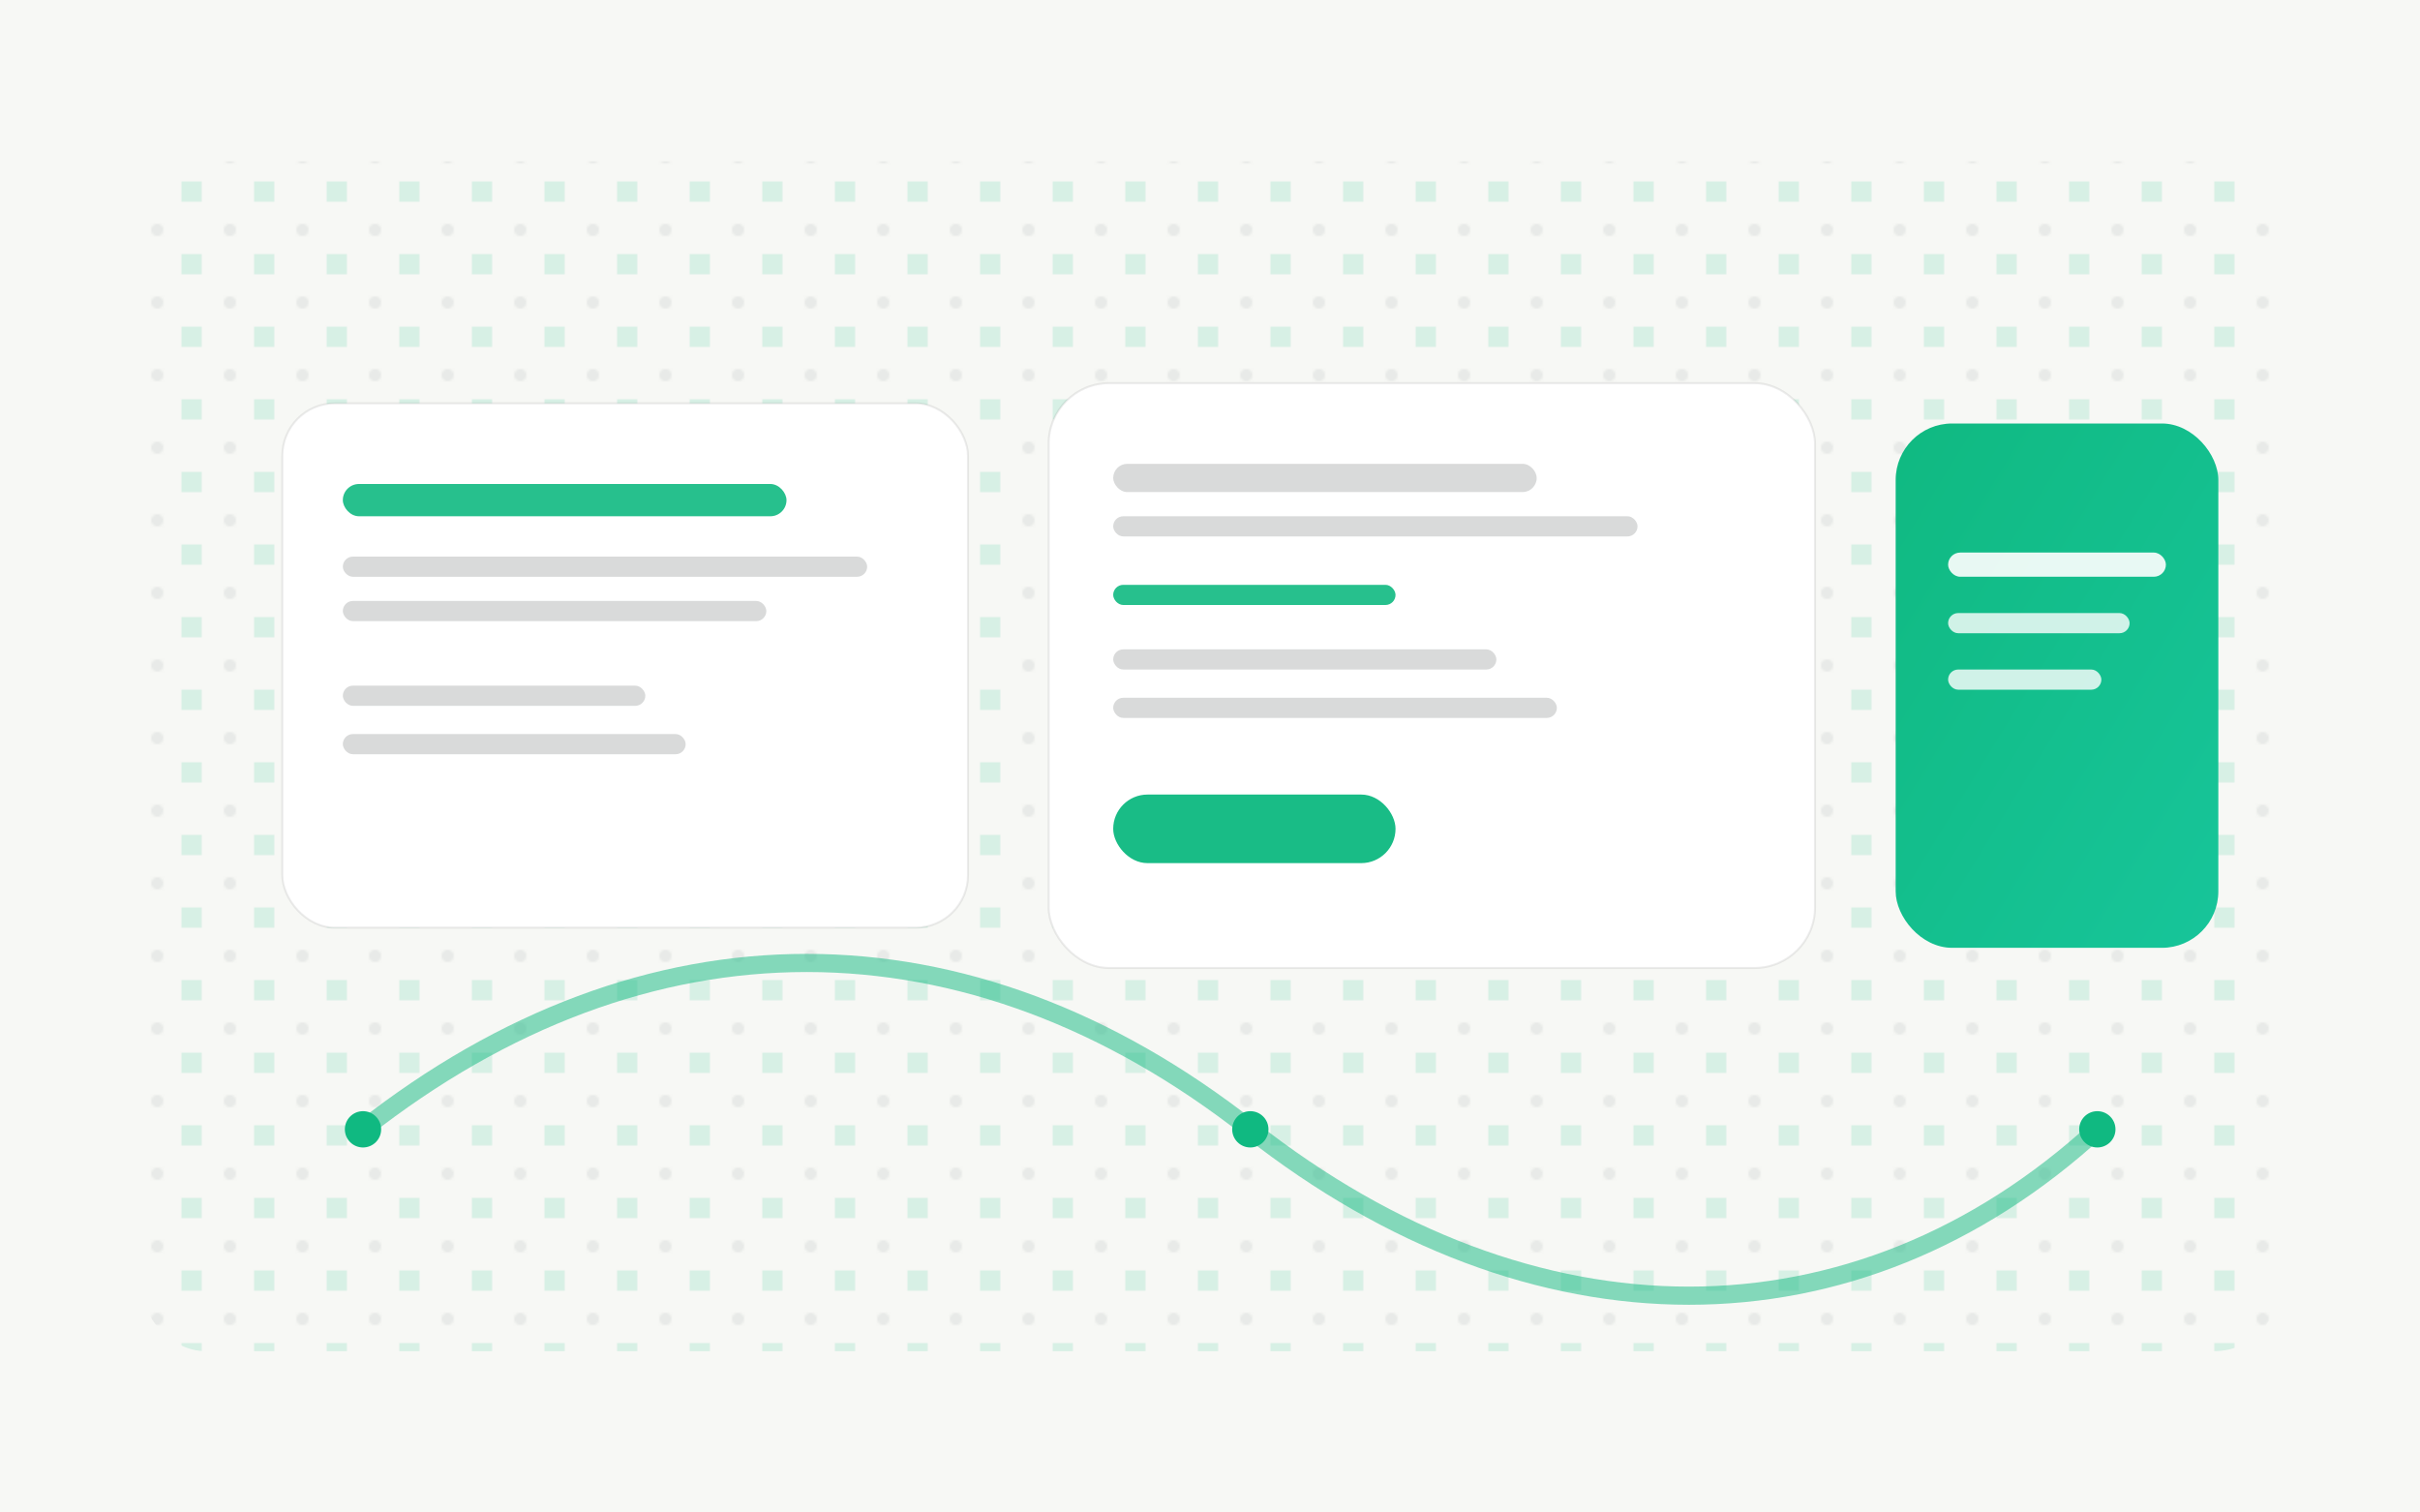
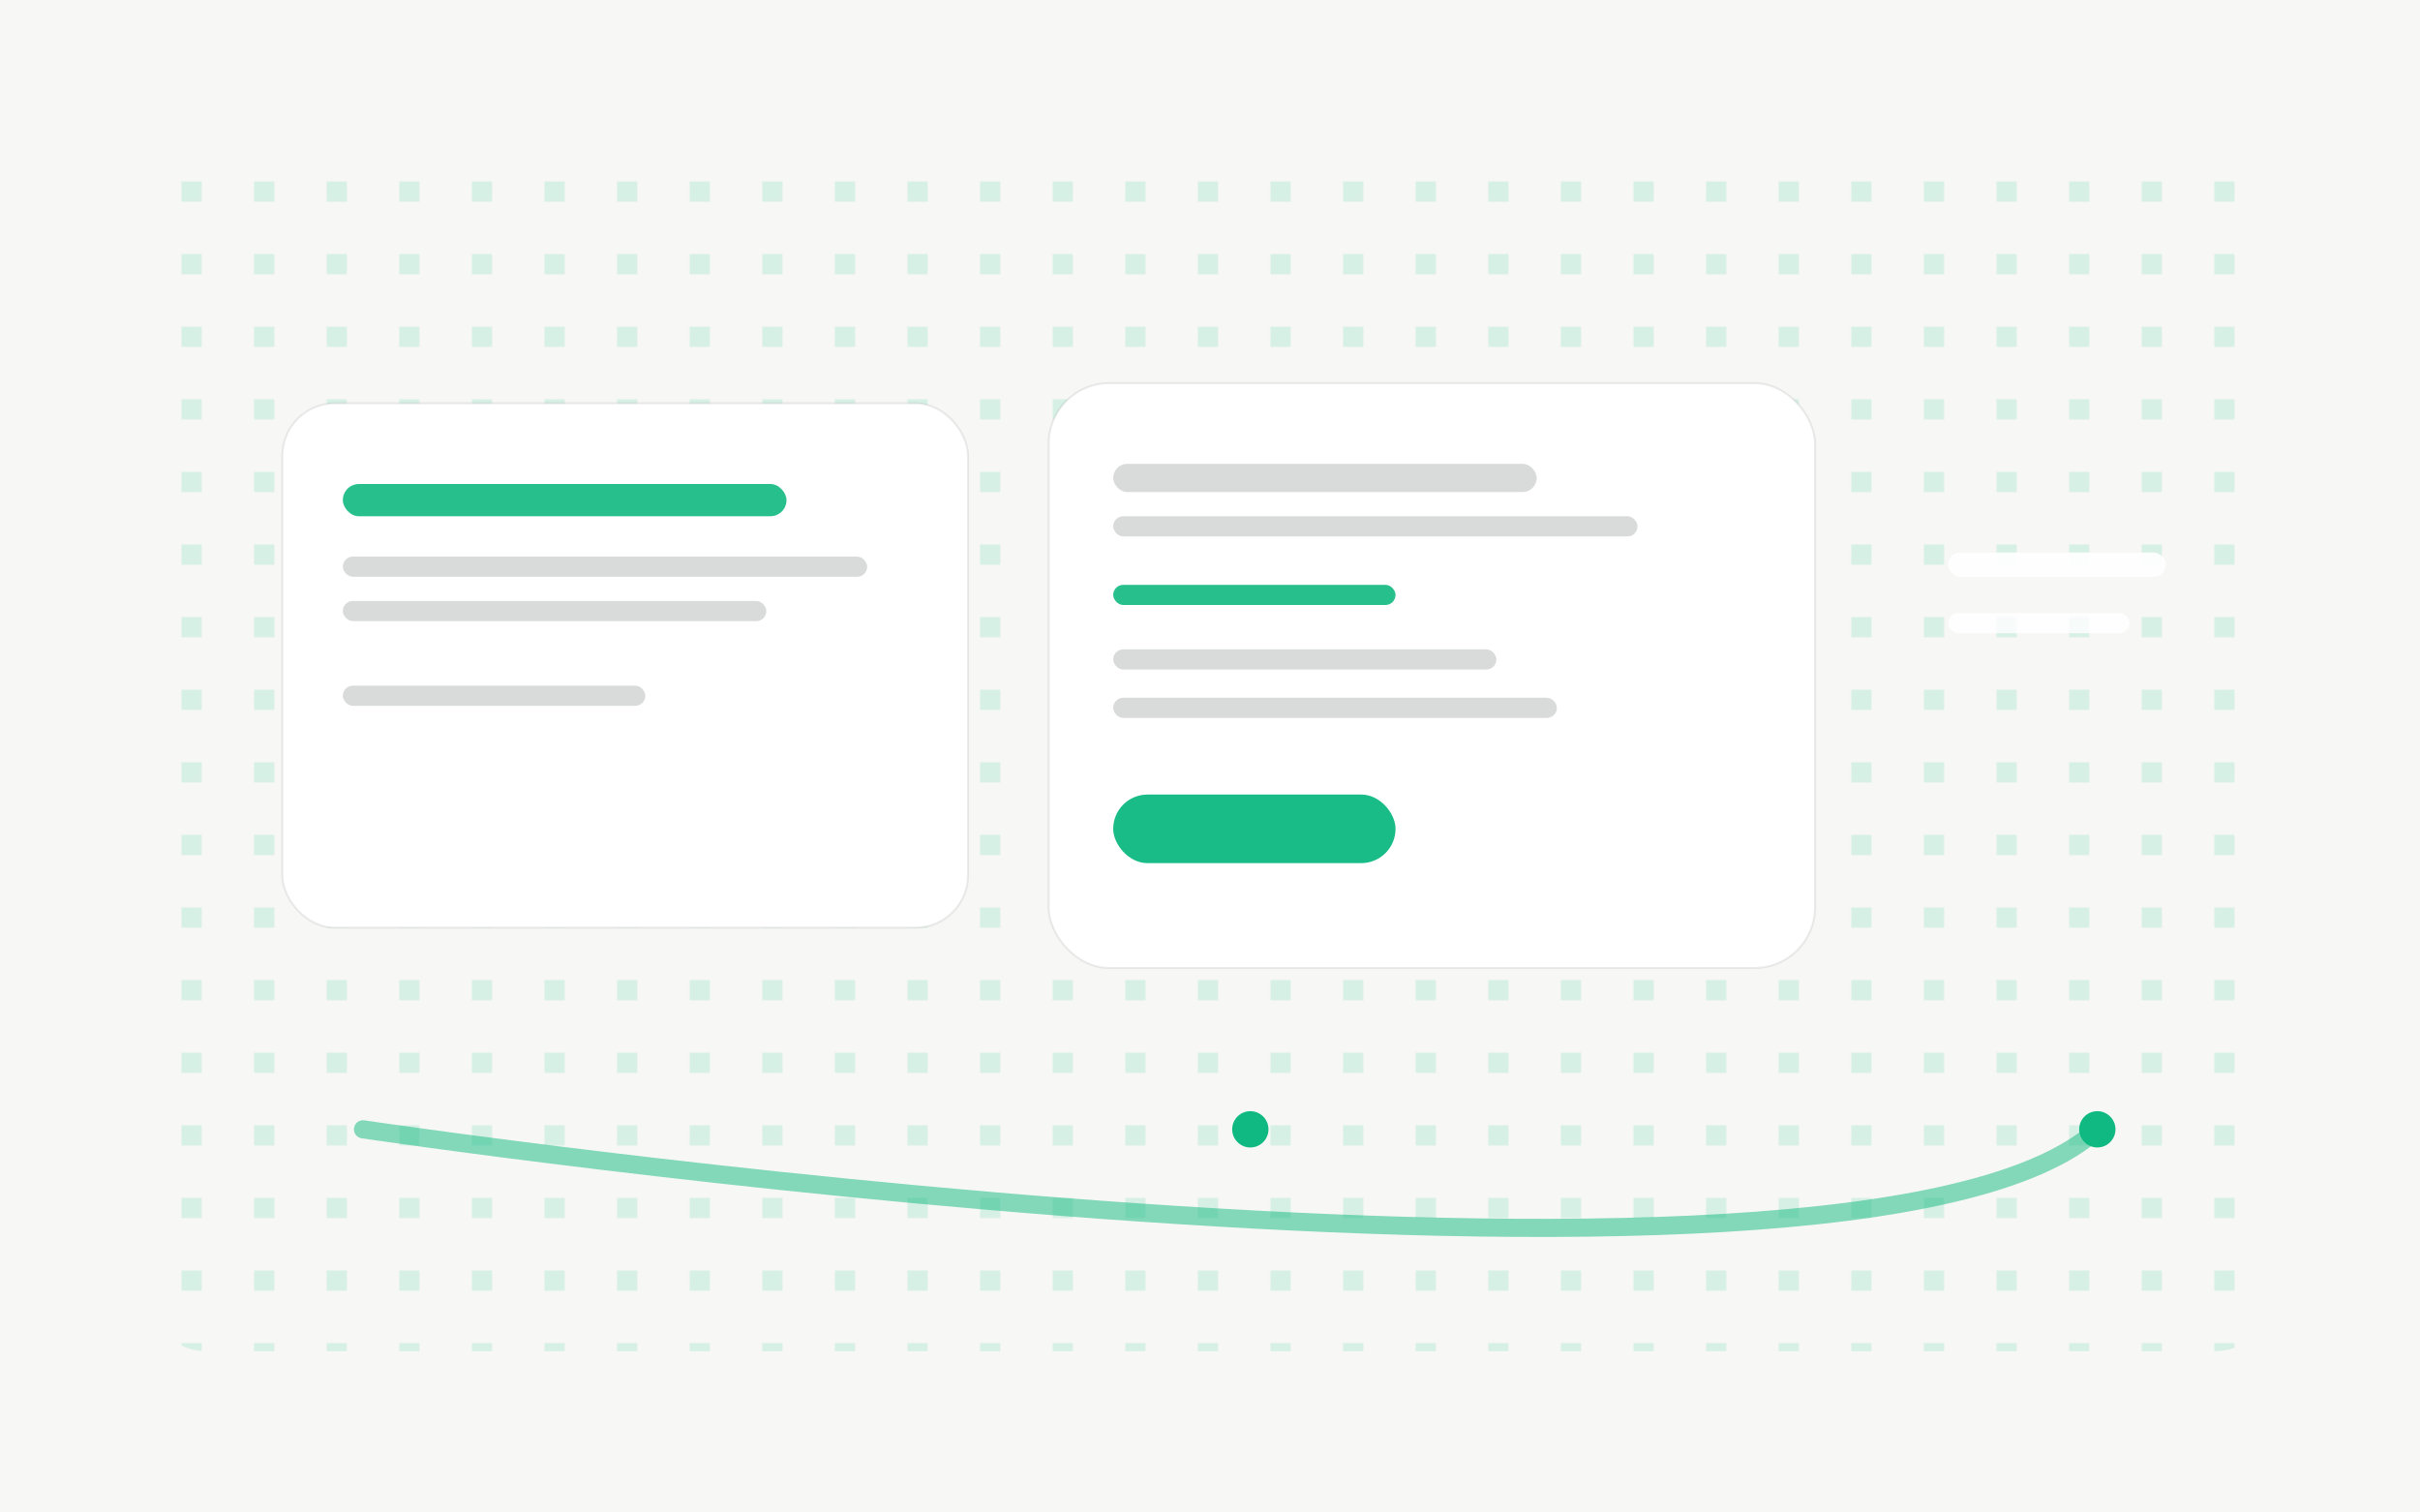
<svg xmlns="http://www.w3.org/2000/svg" viewBox="0 0 1200 750">
  <defs>
    <linearGradient id="gp1" x1="0" y1="0" x2="1" y2="1">
      <stop offset="0" stop-color="#10b981" />
      <stop offset="1" stop-color="#17c59a" />
    </linearGradient>
    <pattern id="pp1" x="0" y="0" width="36" height="36" patternUnits="userSpaceOnUse">
      <rect width="36" height="36" fill="#f7f8f5" />
-       <circle cx="6" cy="6" r="3" fill="#101314" opacity=".06" />
      <rect x="18" y="18" width="10" height="10" fill="#10b981" opacity=".14" />
    </pattern>
  </defs>
  <rect width="1200" height="750" fill="#f7f8f5" />
  <rect x="70" y="80" width="1060" height="590" rx="32" fill="url(#pp1)" />
  <g transform="translate(140,200)">
    <rect x="0" y="0" width="340" height="260" rx="26" fill="#ffffff" stroke="#101314" stroke-opacity=".08" />
    <rect x="30" y="40" width="220" height="16" rx="8" fill="#10b981" opacity=".9" />
    <rect x="30" y="76" width="260" height="10" rx="5" fill="#101314" opacity=".16" />
    <rect x="30" y="98" width="210" height="10" rx="5" fill="#101314" opacity=".16" />
    <rect x="30" y="140" width="150" height="10" rx="5" fill="#101314" opacity=".16" />
-     <rect x="30" y="164" width="170" height="10" rx="5" fill="#101314" opacity=".16" />
  </g>
  <g transform="translate(520,190)">
    <rect x="0" y="0" width="380" height="290" rx="30" fill="#ffffff" stroke="#101314" stroke-opacity=".08" />
    <rect x="32" y="40" width="210" height="14" rx="7" fill="#101314" opacity=".16" />
    <rect x="32" y="66" width="260" height="10" rx="5" fill="#101314" opacity=".16" />
    <rect x="32" y="100" width="140" height="10" rx="5" fill="#10b981" opacity=".9" />
    <rect x="32" y="132" width="190" height="10" rx="5" fill="#101314" opacity=".16" />
    <rect x="32" y="156" width="220" height="10" rx="5" fill="#101314" opacity=".16" />
    <rect x="32" y="204" width="140" height="34" rx="17" fill="#10b981" opacity=".96" />
  </g>
  <g transform="translate(940,210)">
-     <rect x="0" y="0" width="160" height="260" rx="28" fill="url(#gp1)" />
    <rect x="26" y="64" width="108" height="12" rx="6" fill="#ffffff" opacity=".9" />
    <rect x="26" y="94" width="90" height="10" rx="5" fill="#ffffff" opacity=".8" />
-     <rect x="26" y="122" width="76" height="10" rx="5" fill="#ffffff" opacity=".8" />
  </g>
-   <path d="M180 560 C320 450 480 450 620 560 S920 670 1040 560" fill="none" stroke="#10b981" stroke-width="9" stroke-linecap="round" opacity=".5" />
-   <circle cx="180" cy="560" r="9" fill="#10b981" />
+   <path d="M180 560 S920 670 1040 560" fill="none" stroke="#10b981" stroke-width="9" stroke-linecap="round" opacity=".5" />
  <circle cx="620" cy="560" r="9" fill="#10b981" />
  <circle cx="1040" cy="560" r="9" fill="#10b981" />
</svg>